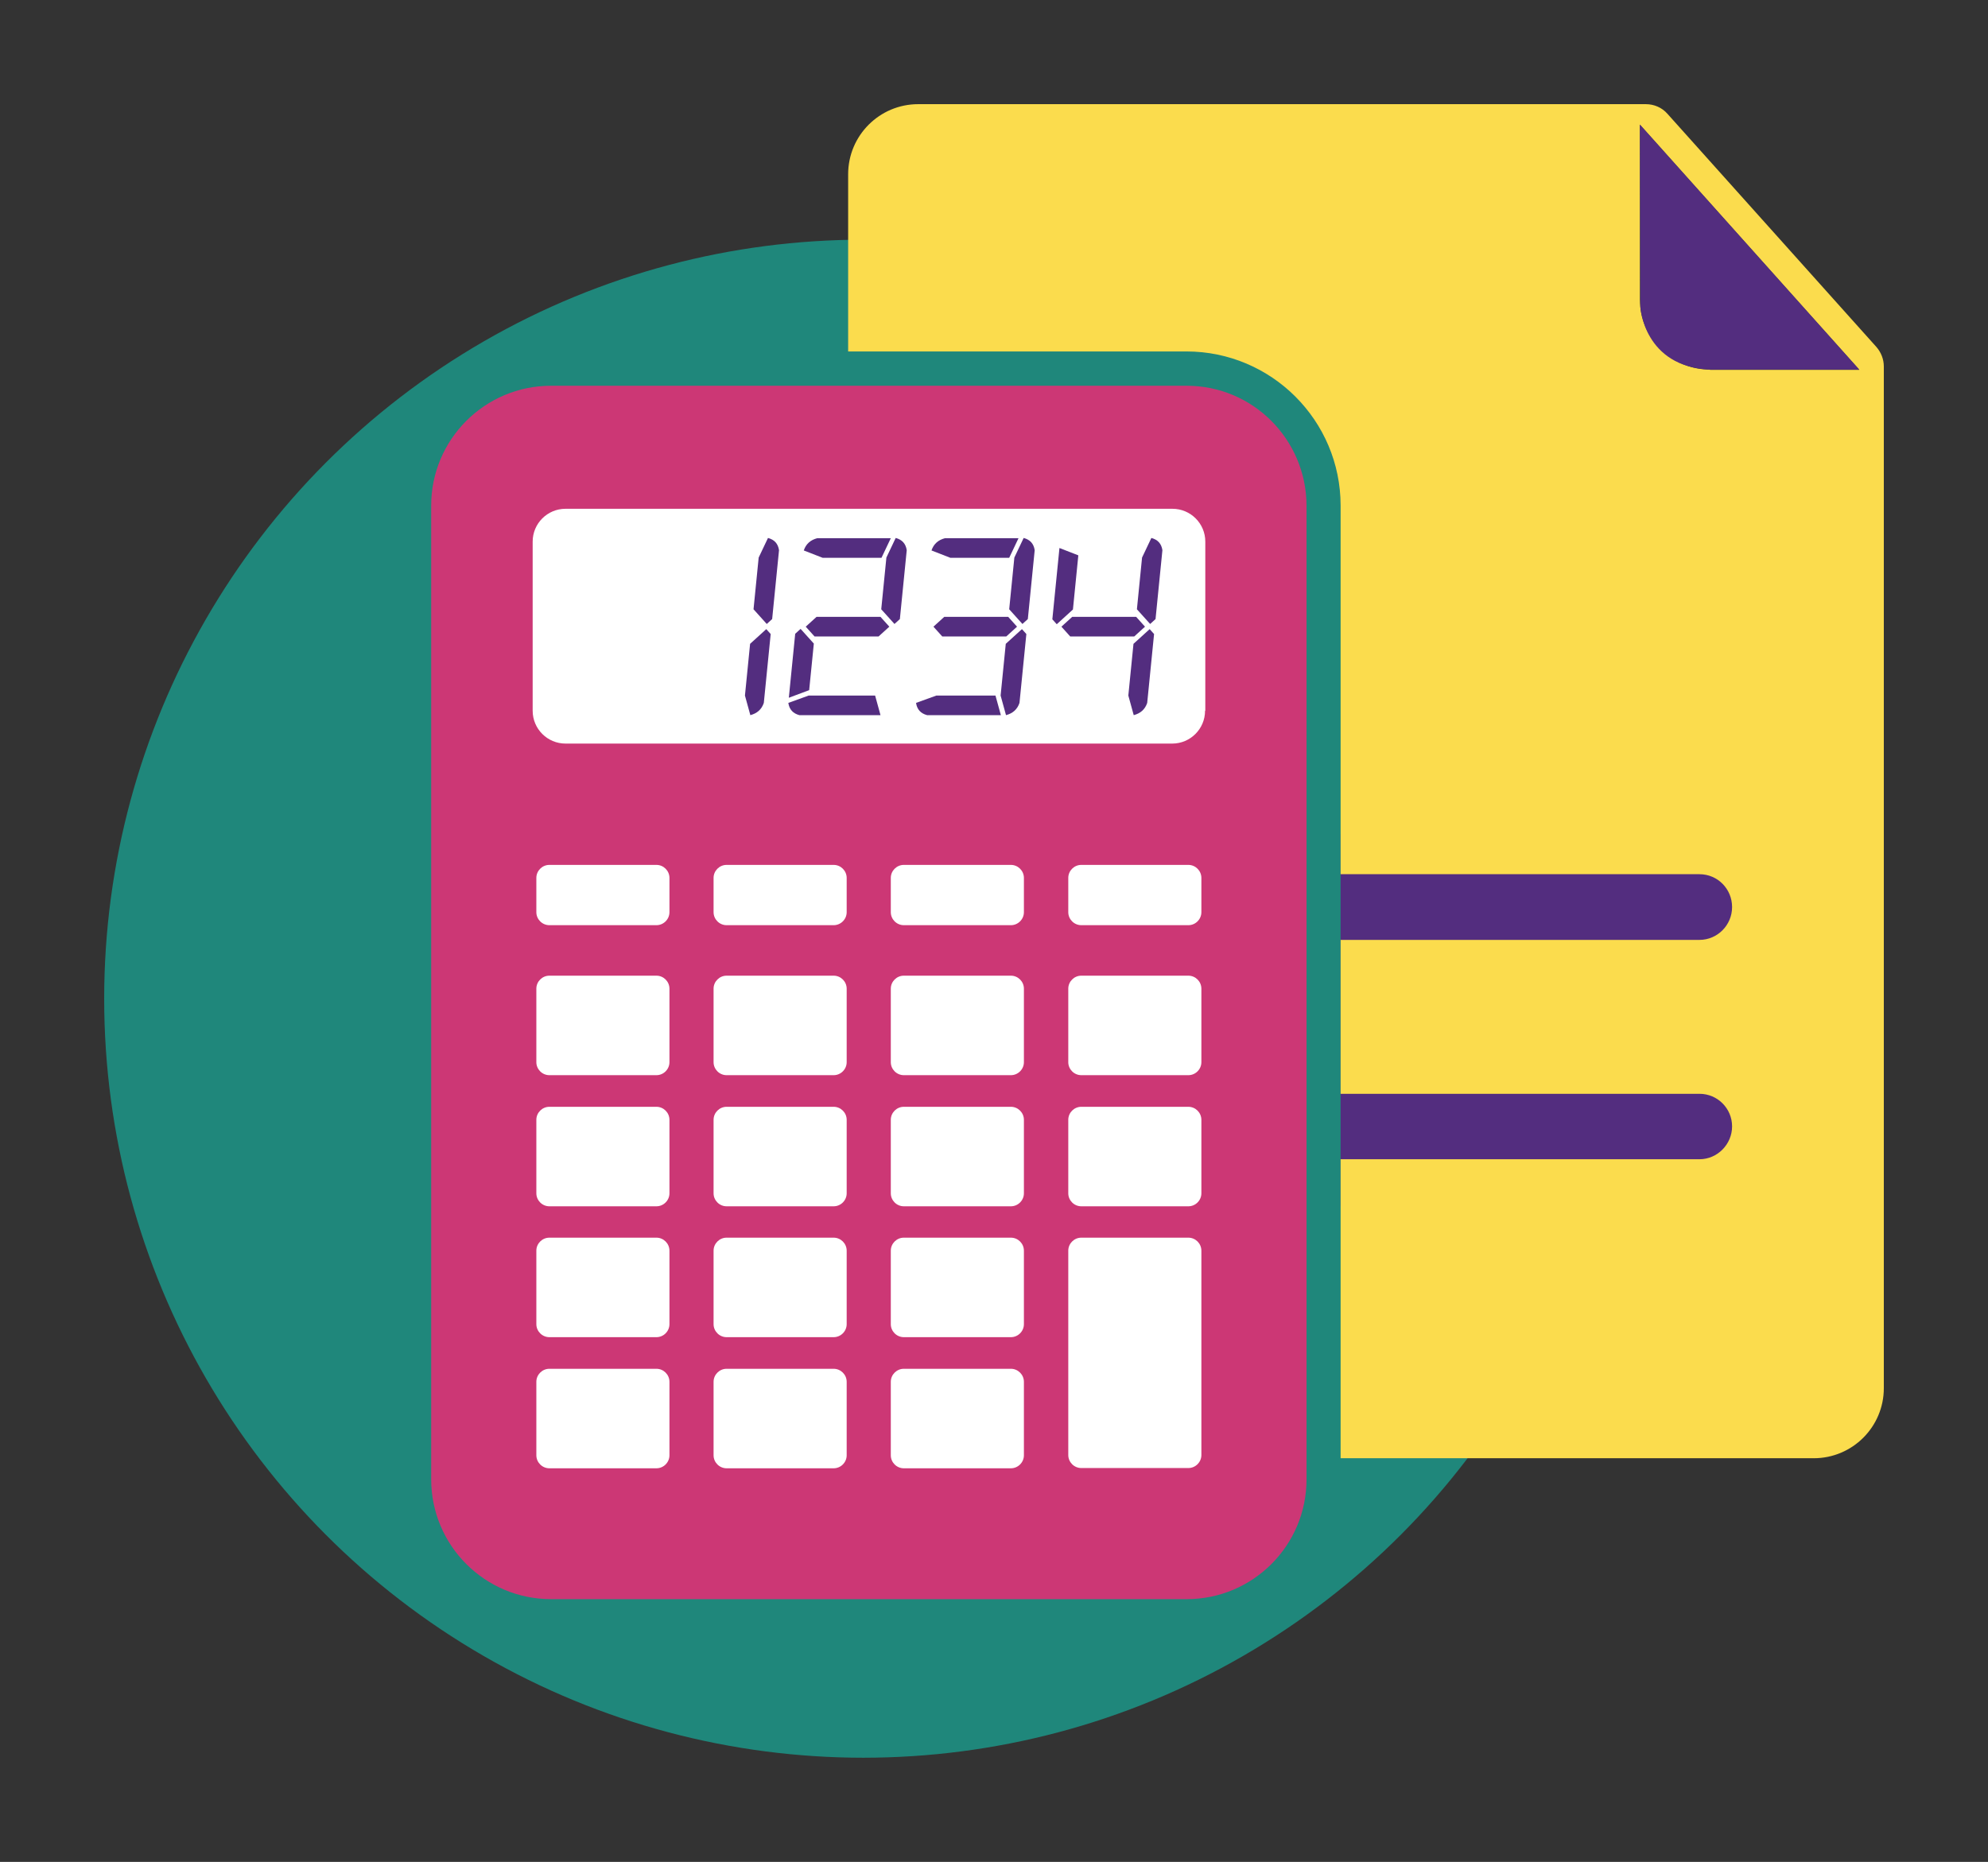
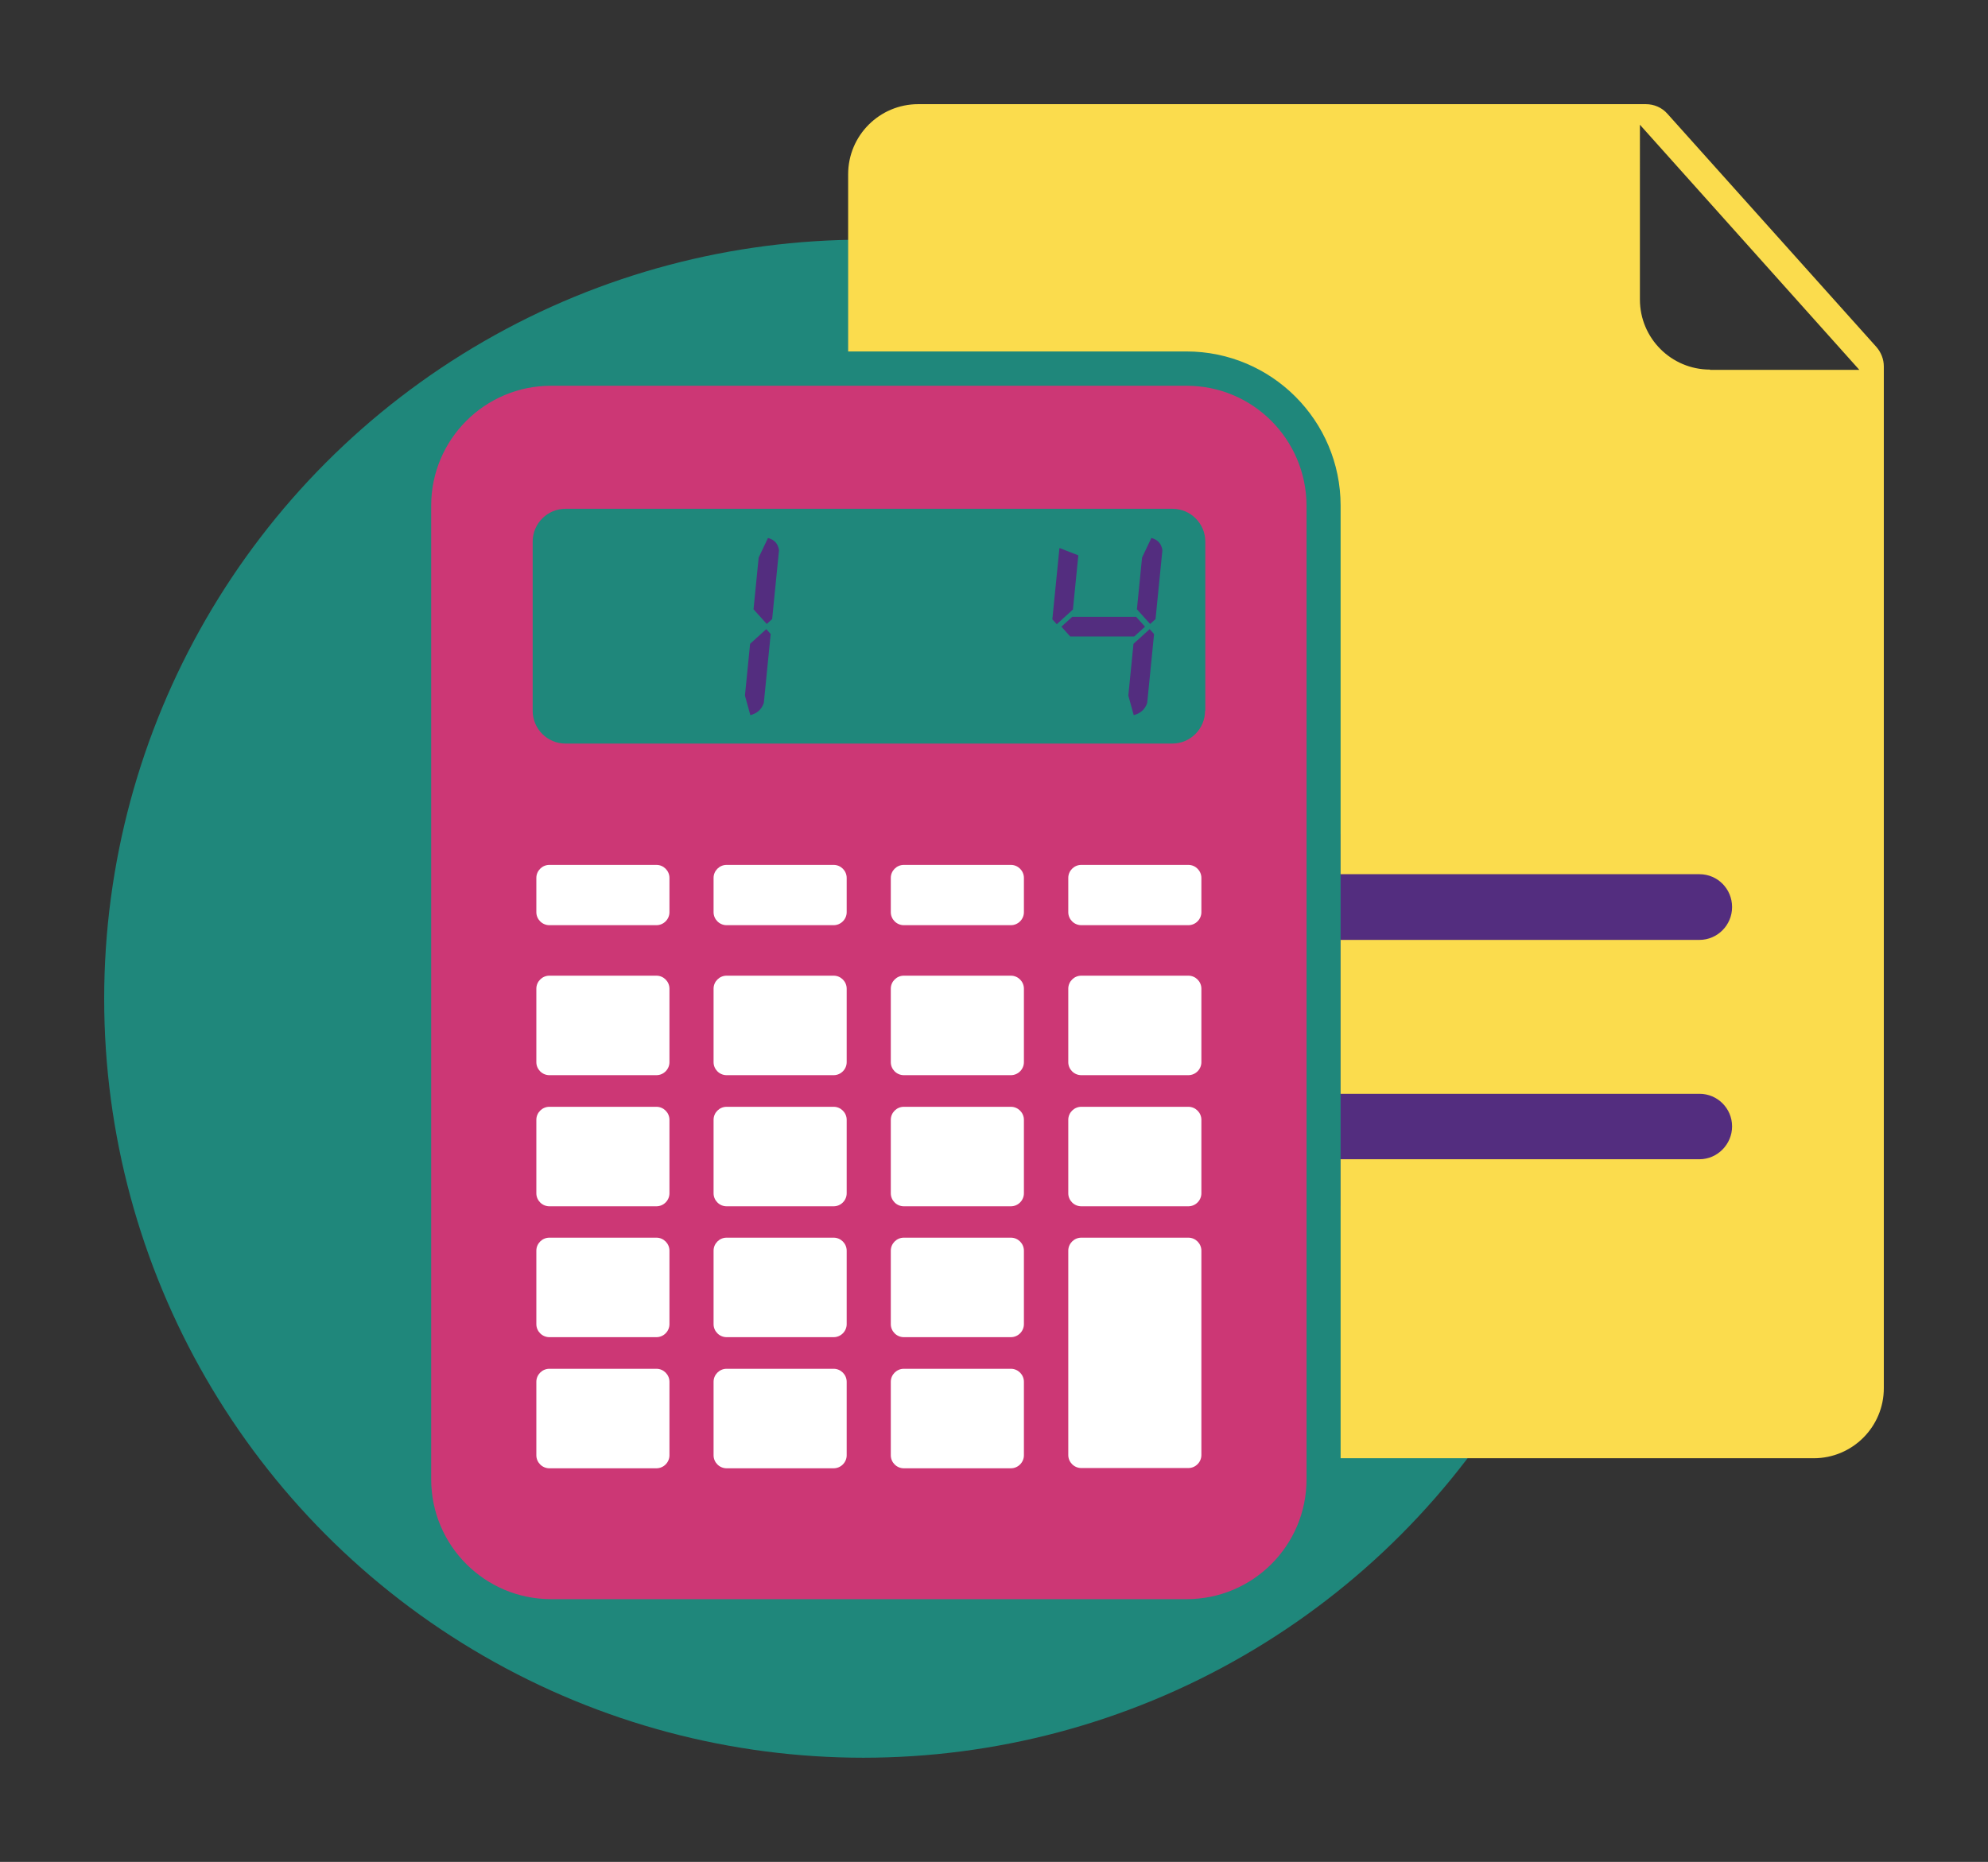
<svg xmlns="http://www.w3.org/2000/svg" version="1.1" id="Layer_1" x="0px" y="0px" width="81.1px" height="75.97px" viewBox="0 0 81.1 75.97" style="enable-background:new 0 0 81.1 75.97;" xml:space="preserve">
  <rect x="0" y="0" width="81.1" height="75.97" fill="#333333" stroke="none" />
  <style type="text/css">

	.st0{fill:#1F877B;}
	.st1{fill:#532D7F;}
	.st2{fill:#FBDC4D;}
	.st3{fill:#FFFFFF;}
	.st4{fill:#CC3775;}

</style>
  <g>
    <g id="Ellipse_1_copy">
      <g>
        <circle class="st0" cx="35.22" cy="40.75" r="30.97" />
      </g>
    </g>
    <g>
      <rect x="54.69" y="34.03" class="st1" width="17.57" height="15.18" />
      <rect x="21.24" y="34.03" class="st3" width="29" height="27.13" />
-       <rect x="21.24" y="20.29" class="st3" width="28.5" height="11.16" />
      <path class="st4" d="M48.41,15.74H22.48c-2.7,0-4.89,2.19-4.89,4.89v39.73c0,2.7,2.19,4.89,4.89,4.89h25.93    c2.7,0,4.89-2.19,4.89-4.89V20.63C53.29,17.93,51.11,15.74,48.41,15.74z M27.31,59.38c0,0.29-0.24,0.53-0.53,0.53h-4.37    c-0.29,0-0.53-0.24-0.53-0.53v-3c0-0.29,0.24-0.53,0.53-0.53h4.37c0.29,0,0.53,0.24,0.53,0.53V59.38z M27.31,54.03    c0,0.29-0.24,0.53-0.53,0.53h-4.37c-0.29,0-0.53-0.24-0.53-0.53v-3c0-0.29,0.24-0.53,0.53-0.53h4.37c0.29,0,0.53,0.24,0.53,0.53    V54.03z M27.31,48.69c0,0.29-0.24,0.53-0.53,0.53h-4.37c-0.29,0-0.53-0.24-0.53-0.53v-3c0-0.29,0.24-0.53,0.53-0.53h4.37    c0.29,0,0.53,0.24,0.53,0.53V48.69z M27.31,43.34c0,0.29-0.24,0.53-0.53,0.53h-4.37c-0.29,0-0.53-0.24-0.53-0.53v-3    c0-0.29,0.24-0.53,0.53-0.53h4.37c0.29,0,0.53,0.24,0.53,0.53V43.34z M27.31,37.22c0,0.29-0.24,0.53-0.53,0.53h-4.37    c-0.29,0-0.53-0.24-0.53-0.53v-1.4c0-0.29,0.24-0.53,0.53-0.53h4.37c0.29,0,0.53,0.24,0.53,0.53V37.22z M34.54,59.38    c0,0.29-0.24,0.53-0.53,0.53h-4.37c-0.29,0-0.53-0.24-0.53-0.53v-3c0-0.29,0.24-0.53,0.53-0.53h4.37c0.29,0,0.53,0.24,0.53,0.53    V59.38z M34.54,54.03c0,0.29-0.24,0.53-0.53,0.53h-4.37c-0.29,0-0.53-0.24-0.53-0.53v-3c0-0.29,0.24-0.53,0.53-0.53h4.37    c0.29,0,0.53,0.24,0.53,0.53V54.03z M34.54,48.69c0,0.29-0.24,0.53-0.53,0.53h-4.37c-0.29,0-0.53-0.24-0.53-0.53v-3    c0-0.29,0.24-0.53,0.53-0.53h4.37c0.29,0,0.53,0.24,0.53,0.53V48.69z M34.54,43.34c0,0.29-0.24,0.53-0.53,0.53h-4.37    c-0.29,0-0.53-0.24-0.53-0.53v-3c0-0.29,0.24-0.53,0.53-0.53h4.37c0.29,0,0.53,0.24,0.53,0.53V43.34z M34.54,37.22    c0,0.29-0.24,0.53-0.53,0.53h-4.37c-0.29,0-0.53-0.24-0.53-0.53v-1.4c0-0.29,0.24-0.53,0.53-0.53h4.37c0.29,0,0.53,0.24,0.53,0.53    V37.22z M41.77,59.38c0,0.29-0.24,0.53-0.53,0.53h-4.37c-0.29,0-0.53-0.24-0.53-0.53v-3c0-0.29,0.24-0.53,0.53-0.53h4.37    c0.29,0,0.53,0.24,0.53,0.53V59.38z M41.77,54.03c0,0.29-0.24,0.53-0.53,0.53h-4.37c-0.29,0-0.53-0.24-0.53-0.53v-3    c0-0.29,0.24-0.53,0.53-0.53h4.37c0.29,0,0.53,0.24,0.53,0.53V54.03z M41.77,48.69c0,0.29-0.24,0.53-0.53,0.53h-4.37    c-0.29,0-0.53-0.24-0.53-0.53v-3c0-0.29,0.24-0.53,0.53-0.53h4.37c0.29,0,0.53,0.24,0.53,0.53V48.69z M41.77,43.34    c0,0.29-0.24,0.53-0.53,0.53h-4.37c-0.29,0-0.53-0.24-0.53-0.53v-3c0-0.29,0.24-0.53,0.53-0.53h4.37c0.29,0,0.53,0.24,0.53,0.53    V43.34z M41.77,37.22c0,0.29-0.24,0.53-0.53,0.53h-4.37c-0.29,0-0.53-0.24-0.53-0.53v-1.4c0-0.29,0.24-0.53,0.53-0.53h4.37    c0.29,0,0.53,0.24,0.53,0.53V37.22z M49.01,52.53v1.5v2.34v1.5v1.5c0,0.29-0.24,0.53-0.53,0.53h-4.37c-0.29,0-0.53-0.24-0.53-0.53    v-1.64v-1.36v-2.34v-1.5v-1.5c0-0.29,0.24-0.53,0.53-0.53h4.37c0.29,0,0.53,0.24,0.53,0.53V52.53z M49.01,48.69    c0,0.29-0.24,0.53-0.53,0.53h-4.37c-0.29,0-0.53-0.24-0.53-0.53v-3c0-0.29,0.24-0.53,0.53-0.53h4.37c0.29,0,0.53,0.24,0.53,0.53    V48.69z M49.01,43.34c0,0.29-0.24,0.53-0.53,0.53h-4.37c-0.29,0-0.53-0.24-0.53-0.53v-3c0-0.29,0.24-0.53,0.53-0.53h4.37    c0.29,0,0.53,0.24,0.53,0.53V43.34z M49.01,37.22c0,0.29-0.24,0.53-0.53,0.53h-4.37c-0.29,0-0.53-0.24-0.53-0.53v-1.4    c0-0.29,0.24-0.53,0.53-0.53h4.37c0.29,0,0.53,0.24,0.53,0.53V37.22z M49.16,29c0,0.74-0.6,1.34-1.34,1.34H23.07    c-0.74,0-1.34-0.6-1.34-1.34v-6.9c0-0.74,0.6-1.34,1.34-1.34h24.76c0.74,0,1.34,0.6,1.34,1.34V29z" />
      <g>
        <g>
          <path class="st1" d="M31.26,25.67l0.18,0.2l-0.28,2.81c-0.09,0.27-0.28,0.43-0.55,0.5l-0.22-0.8l0.21-2.11L31.26,25.67z       M30.74,24.86l0.21-2.11l0.38-0.8c0.26,0.07,0.41,0.23,0.45,0.5l-0.28,2.81l-0.22,0.2L30.74,24.86z" />
-           <path class="st1" d="M35.92,29.18h-3.31c-0.26-0.07-0.41-0.23-0.45-0.5l0.83-0.3h2.71L35.92,29.18z M32.18,28.47l0.26-2.61      l0.22-0.2l0.54,0.6l-0.19,1.9L32.18,28.47z M35.96,22.76h-2.4l-0.77-0.3c0.09-0.27,0.28-0.43,0.55-0.5h3L35.96,22.76z       M35.92,25.17l0.36,0.4l-0.44,0.4h-2.61l-0.36-0.4l0.44-0.4H35.92z M35.95,24.86l0.21-2.11l0.38-0.8      c0.26,0.07,0.41,0.23,0.45,0.5l-0.28,2.81l-0.22,0.2L35.95,24.86z" />
-           <path class="st1" d="M40.83,29.18h-3.01c-0.26-0.07-0.41-0.23-0.45-0.5l0.83-0.3h2.41L40.83,29.18z M41.17,22.76h-2.4l-0.77-0.3      c0.09-0.27,0.28-0.43,0.55-0.5h3L41.17,22.76z M41.13,25.17l0.36,0.4l-0.44,0.4h-2.61l-0.36-0.4l0.44-0.4H41.13z M41.69,25.67      l0.18,0.2l-0.28,2.81c-0.09,0.27-0.28,0.43-0.55,0.5l-0.22-0.8l0.21-2.11L41.69,25.67z M41.17,24.86l0.21-2.11l0.38-0.8      c0.26,0.07,0.41,0.23,0.45,0.5l-0.28,2.81l-0.22,0.2L41.17,24.86z" />
          <path class="st1" d="M43.99,22.66l-0.22,2.21l-0.66,0.6l-0.18-0.2l0.29-2.91L43.99,22.66z M46.35,25.17l0.36,0.4l-0.44,0.4      h-2.61l-0.36-0.4l0.44-0.4H46.35z M46.9,25.67l0.18,0.2l-0.28,2.81c-0.09,0.27-0.28,0.43-0.55,0.5l-0.22-0.8l0.21-2.11      L46.9,25.67z M46.38,24.86l0.21-2.11l0.38-0.8c0.26,0.07,0.41,0.23,0.45,0.5l-0.28,2.81l-0.22,0.2L46.38,24.86z" />
        </g>
      </g>
      <g>
        <g>
          <path class="st2" d="M76.55,14.16l-8.53-9.52c-0.22-0.25-0.54-0.39-0.88-0.39H37.46c-1.58,0-2.86,1.28-2.86,2.86v7.23h13.8      c3.47,0,6.29,2.82,6.29,6.29v6.09v2.67v6.28h14.64c0.74,0,1.33,0.6,1.33,1.34s-0.6,1.34-1.33,1.34H54.69v6.28h14.64      c0.74,0,1.33,0.6,1.33,1.33s-0.6,1.34-1.33,1.34H54.69V59.5h19.3c1.58,0,2.86-1.28,2.86-2.86v-3.58v-4.62V32.12V30V14.95      C76.85,14.66,76.74,14.38,76.55,14.16z M69.76,15.08c-1.58,0-2.86-1.28-2.86-2.86V5.09l8.95,10H69.76z" />
          <g>
-             <path class="st1" d="M75.85,15.08l-8.95-10l0.02,7.46c0,0,0.14,2.43,2.84,2.54H75.85z" />
-           </g>
+             </g>
        </g>
      </g>
    </g>
  </g>
</svg>